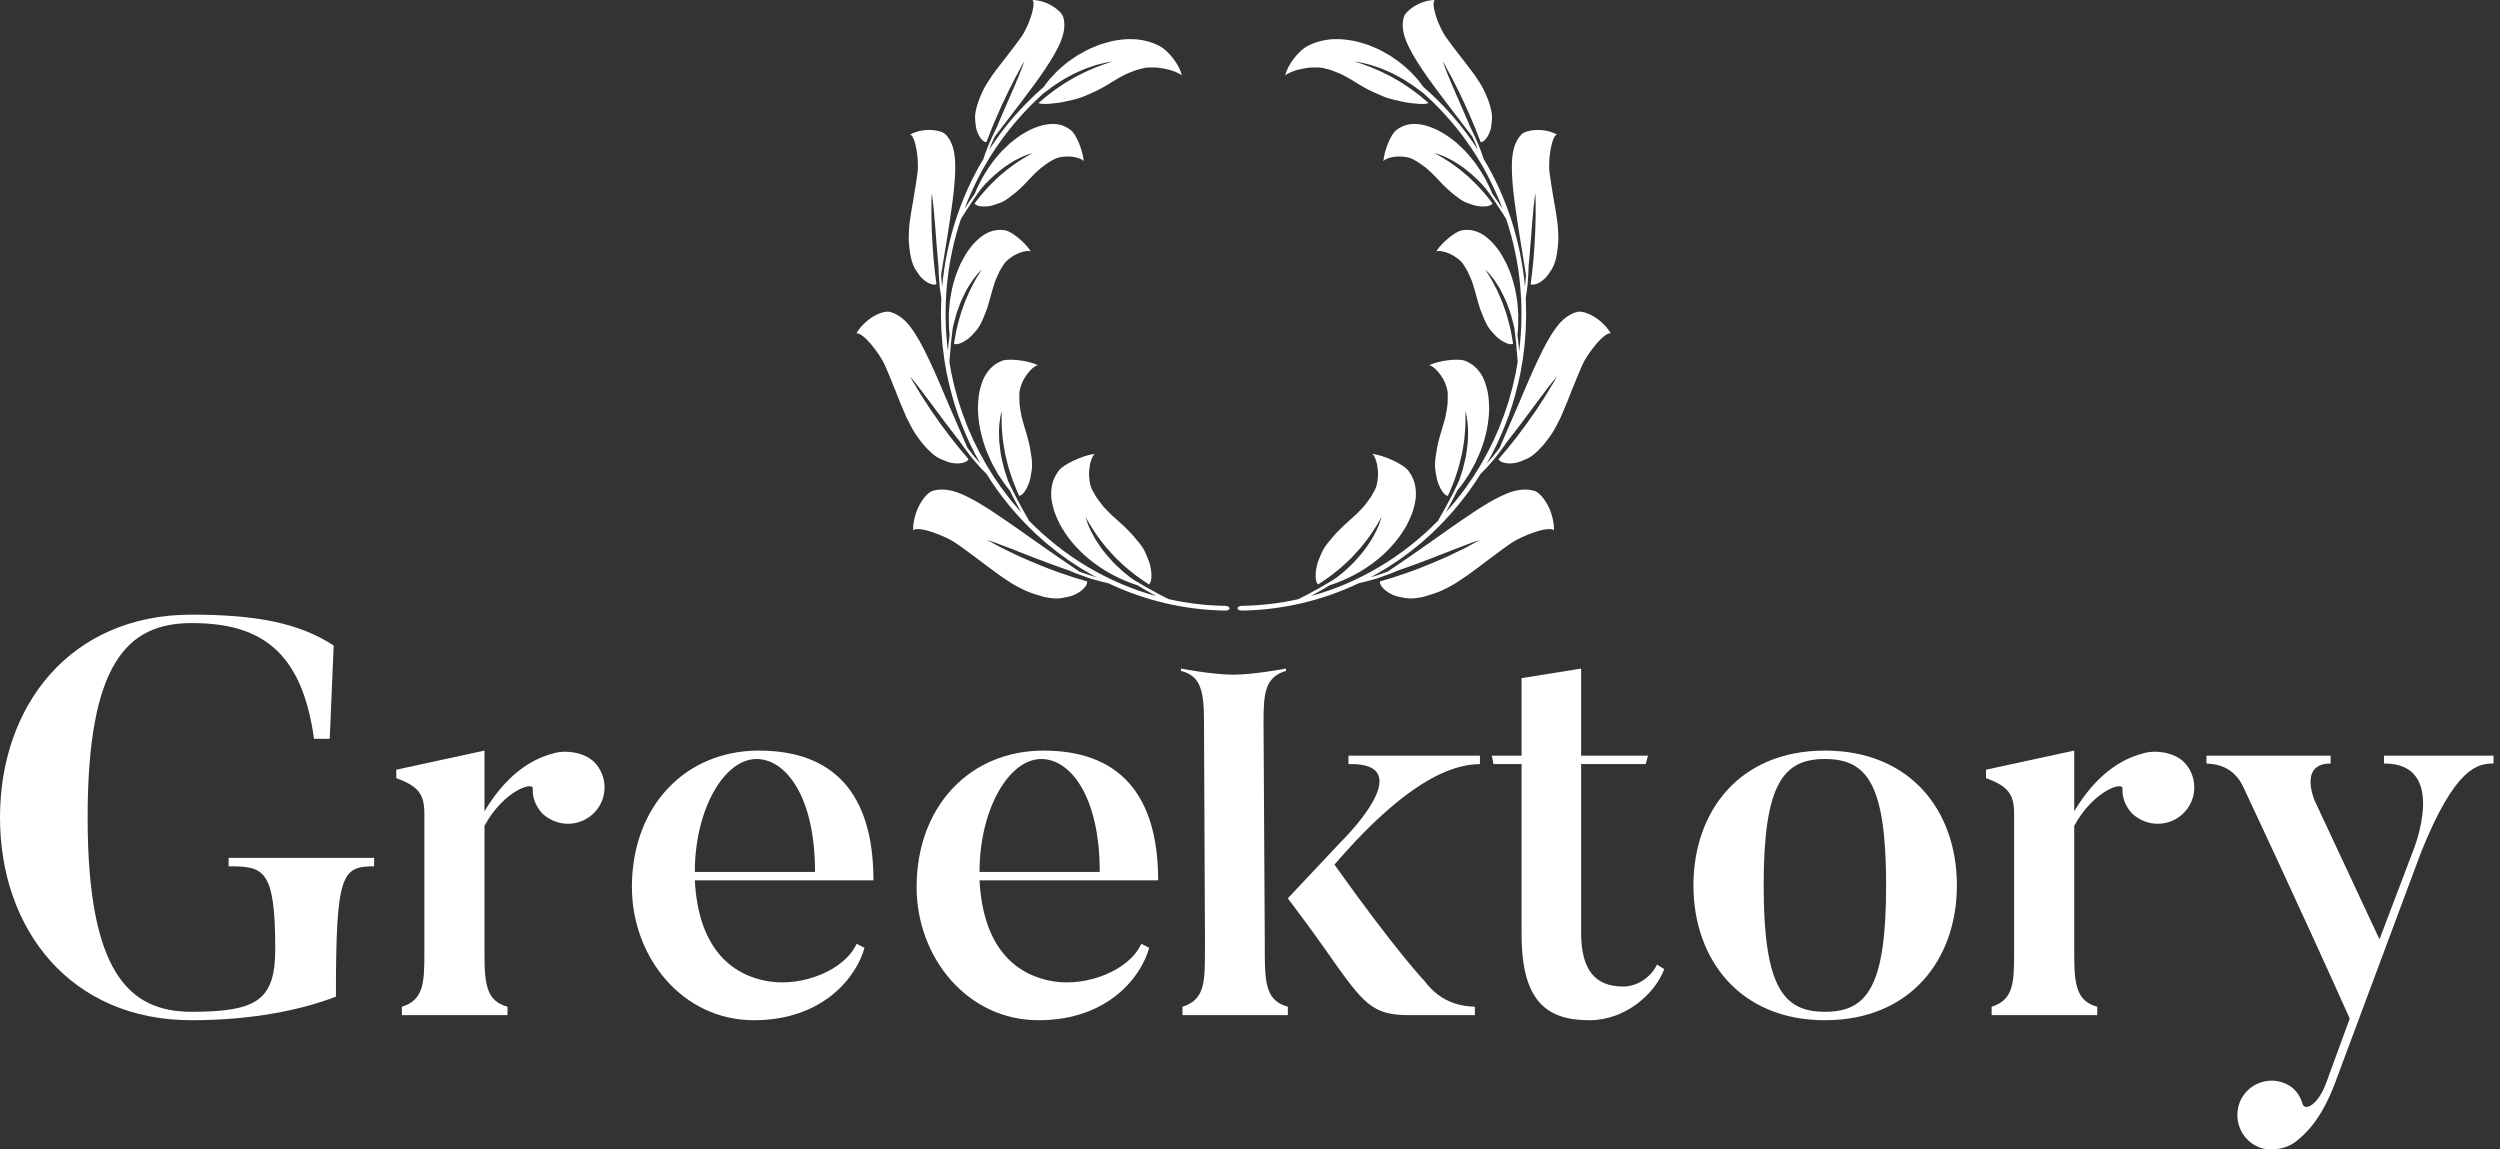
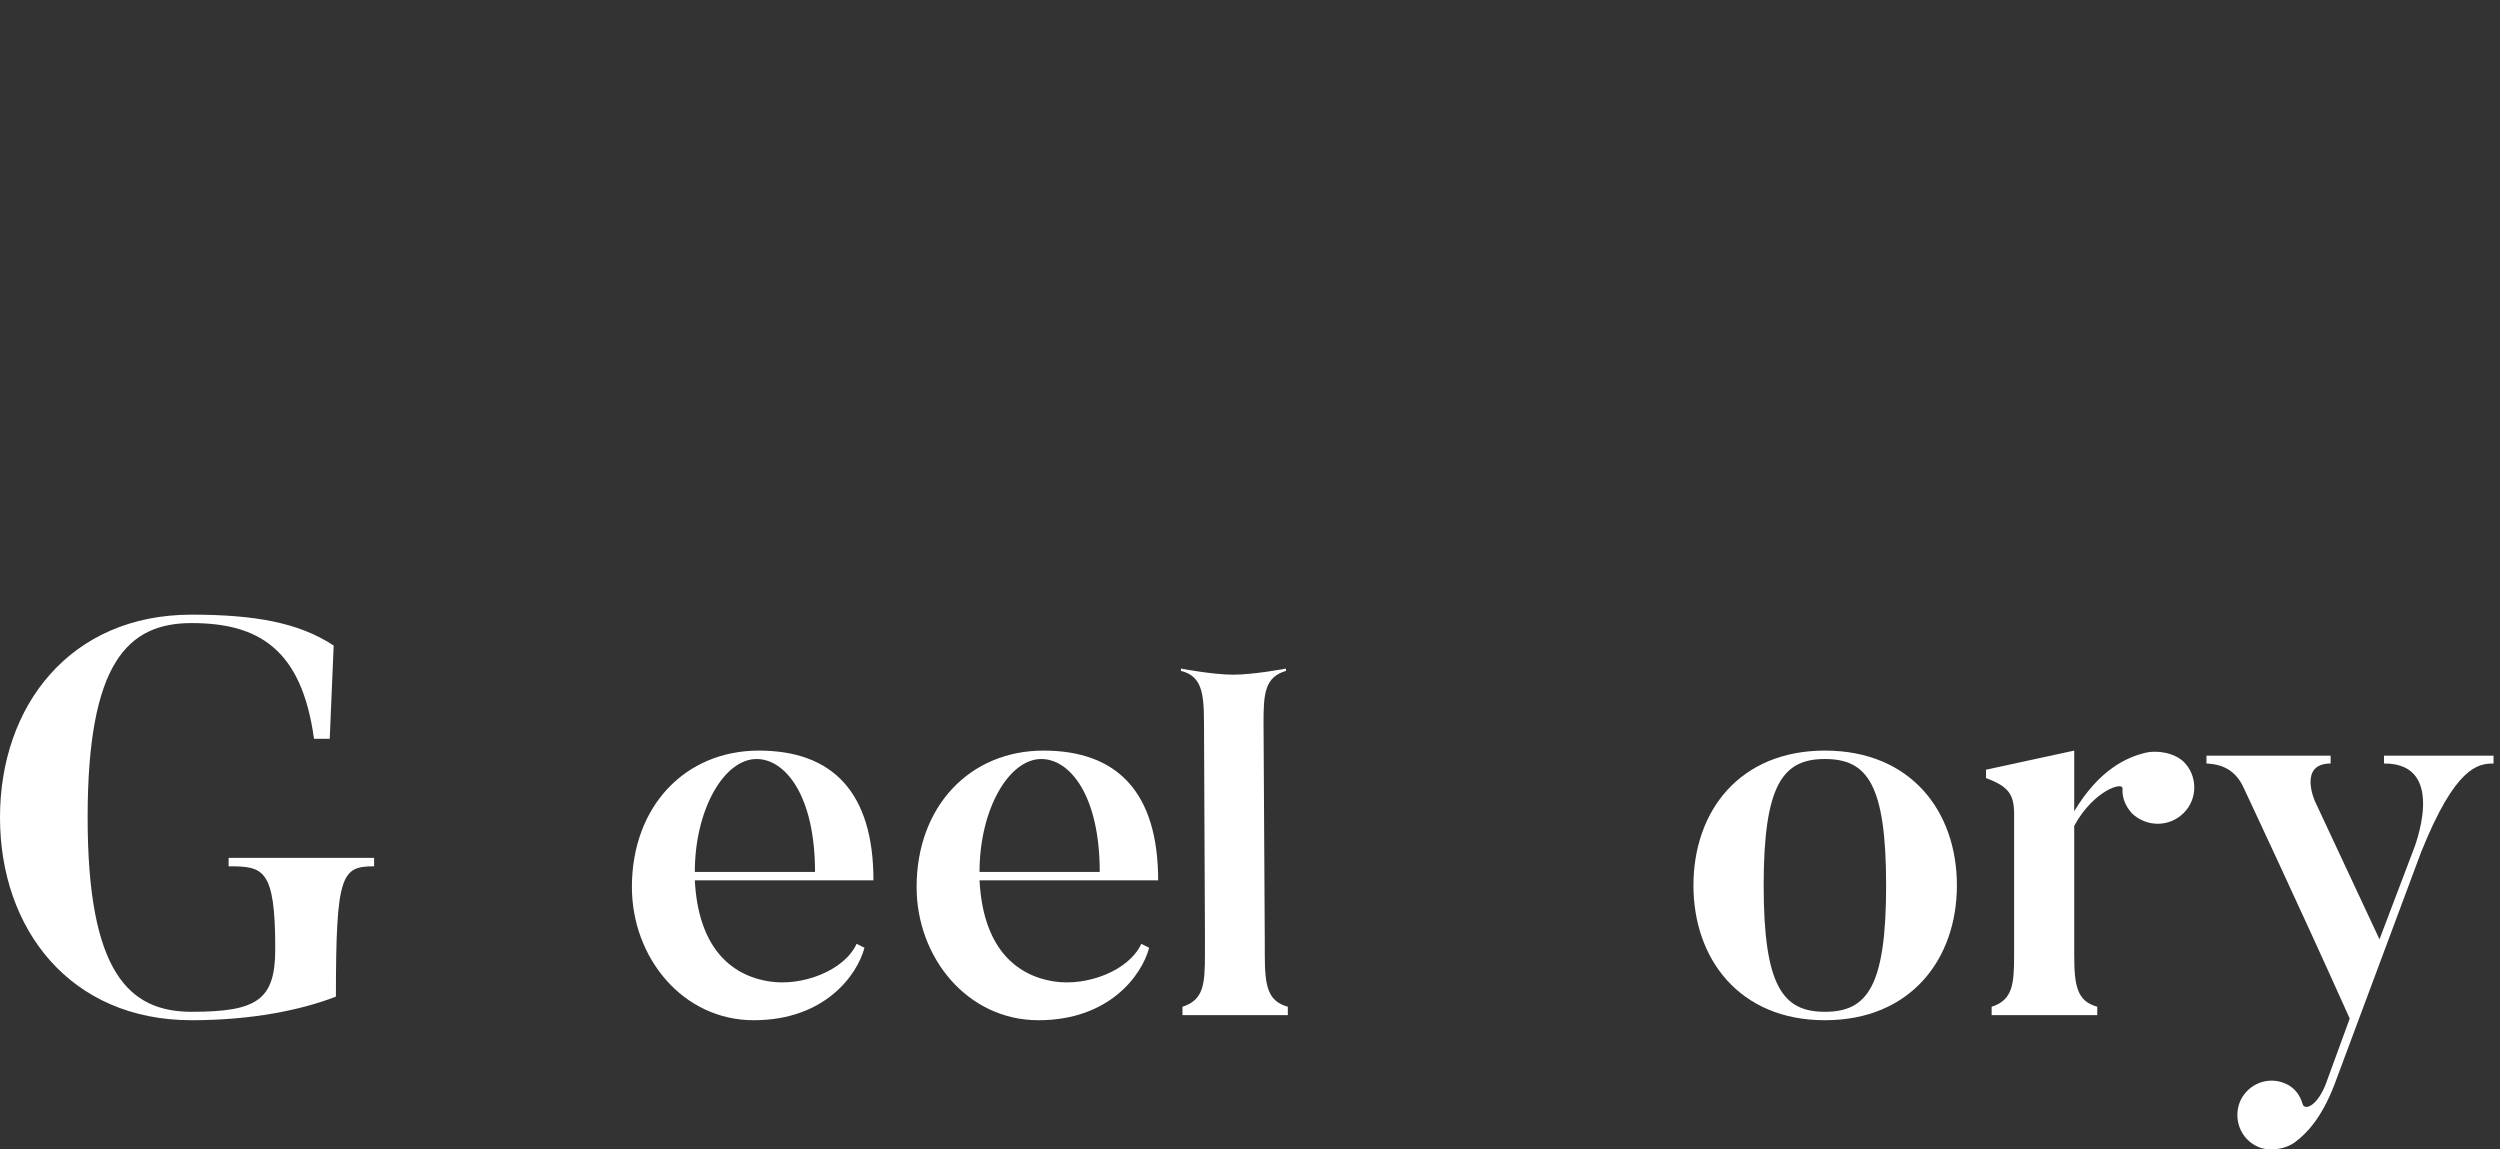
<svg xmlns="http://www.w3.org/2000/svg" width="348" height="160" viewBox="0 0 348 160" fill="none">
  <rect x="0" y="0" width="348" height="160" fill="#333333" stroke="none" />
  <path d="M31.825 119.417V120.59C36.672 120.59 38.315 120.903 38.315 132.085C38.315 139.2 35.812 140.842 26.664 140.842C17.906 140.842 12.198 135.291 12.198 113.788C12.198 92.284 17.75 86.733 26.664 86.733C35.891 86.733 41.99 90.251 43.71 102.841H45.899L46.447 89.861C41.599 86.655 35.421 85.56 26.664 85.56C9.774 85.56 0 98.227 0 113.788C0 129.348 9.774 142.015 26.664 142.015C35.03 142.015 41.911 140.608 46.759 138.731C46.759 121.685 47.541 120.59 52.076 120.59V119.417H31.825Z" fill="white" />
-   <path d="M77.291 104.795C74.789 105.421 70.958 107.063 67.439 112.927V104.483L55.163 107.141V108.314C58.368 109.487 59.072 110.66 59.072 113.318V132.867C59.072 136.933 58.916 139.2 55.944 140.139V141.311H70.645V140.139C67.83 139.357 67.439 137.245 67.439 132.867V114.96C70.097 110.034 74.32 108.705 74.163 109.8C74.085 110.973 74.554 112.224 75.493 113.24C77.604 115.195 80.732 115.117 82.686 113.162C84.641 111.207 84.641 108.001 82.686 106.046C81.279 104.717 78.855 104.404 77.291 104.795Z" fill="white" />
  <path d="M96.719 121.372C96.719 112.693 100.785 105.655 105.32 105.655C109.308 105.655 113.452 110.738 113.452 121.372H96.719ZM119.239 131.381C117.518 135.134 111.654 137.324 107.119 136.62C101.489 135.76 97.188 131.616 96.719 122.545H121.584C121.584 110.269 115.876 104.483 105.633 104.483C95.39 104.483 87.961 112.224 87.961 123.483C87.961 133.258 94.999 142.015 104.929 142.015C114.782 142.015 119.317 135.76 120.333 131.928L119.239 131.381Z" fill="white" />
  <path d="M136.35 121.372C136.35 112.693 140.416 105.655 144.951 105.655C148.939 105.655 153.083 110.738 153.083 121.372H136.35ZM158.869 131.381C157.149 135.134 151.285 137.324 146.75 136.62C141.12 135.76 136.819 131.616 136.35 122.545H161.215C161.215 110.269 155.507 104.483 145.264 104.483C135.021 104.483 127.592 112.224 127.592 123.483C127.592 133.258 134.63 142.015 144.56 142.015C154.413 142.015 158.948 135.76 159.964 131.928L158.869 131.381Z" fill="white" />
-   <path d="M205.303 140.139C203.739 140.06 200.768 139.826 198.344 136.62C198.344 136.62 194.434 132.554 185.755 120.356C197.249 106.985 203.505 106.437 206.007 106.359V105.186H187.71V106.359C198.031 106.125 186.615 117.228 186.615 117.228L179.265 125.047C179.265 125.047 182.627 129.504 184.426 132.085C189.899 139.904 190.916 141.311 196.311 141.311H205.303V140.139Z" fill="white" />
-   <path d="M230.648 134.274C230.023 135.682 228.224 137.324 225.956 137.324C222.125 137.324 220.092 135.134 220.092 129.817V106.359H229.084L229.397 105.186H220.092V93.066L211.804 94.396V105.186H207.659L207.894 106.359H211.804V130.052C211.804 139.513 215.4 142.015 221.265 142.015C226.191 142.015 230.335 138.418 231.665 134.9L230.648 134.274Z" fill="white" />
  <path d="M262.548 123.249C262.548 137.402 259.889 140.842 254.025 140.842C248.238 140.842 245.502 137.402 245.502 123.249C245.502 109.096 248.238 105.655 254.025 105.655C259.889 105.655 262.548 109.096 262.548 123.249ZM272.4 123.249C272.4 112.927 265.988 104.483 254.025 104.483C242.139 104.483 235.728 112.927 235.728 123.249C235.728 133.492 242.139 142.015 254.025 142.015C265.988 142.015 272.4 133.492 272.4 123.249Z" fill="white" />
  <path d="M298.583 104.795C296.081 105.421 292.249 107.063 288.731 112.927V104.483L276.454 107.141V108.314C279.66 109.487 280.364 110.66 280.364 113.318V132.867C280.364 136.933 280.208 139.2 277.236 140.139V141.311H291.937V140.139C289.122 139.357 288.731 137.245 288.731 132.867V114.96C291.389 110.034 295.612 108.705 295.455 109.8C295.377 110.973 295.846 112.224 296.785 113.24C298.896 115.195 302.023 115.117 303.978 113.162C305.933 111.207 305.933 108.001 303.978 106.046C302.571 104.717 300.147 104.404 298.583 104.795Z" fill="white" />
  <path d="M331.851 105.186V106.281C340.921 106.203 335.917 118.401 335.917 118.401L331.225 130.755L322.233 111.52C322.233 111.52 319.887 106.281 324.423 106.281V105.186H307.142V106.281C308.315 106.359 310.973 106.516 312.381 109.8C312.381 109.8 319.966 125.907 327.081 141.781L323.797 150.773C322.624 153.9 320.826 154.682 320.513 153.666C320.2 152.493 319.418 151.398 318.167 150.851C315.743 149.756 312.928 150.851 311.834 153.275C310.817 155.699 311.834 158.514 314.258 159.609C315.9 160.39 318.324 159.921 319.575 158.905C320.904 157.888 323.093 155.855 324.97 150.929L337.012 118.635C341.781 106.75 344.909 106.281 347.099 106.281V105.186H331.851Z" fill="white" />
  <path d="M167.596 100.583C167.596 96.283 167.205 94.093 164.39 93.389V93.066C164.39 93.066 168.774 93.909 171.614 93.916C174.522 93.924 179.012 93.066 179.012 93.066V93.389C176.041 94.249 175.884 96.595 175.884 100.583L176.057 130.994L176.059 132.867C176.059 137.245 176.45 139.357 179.265 140.139V141.311H164.6V140.139C167.571 139.2 167.727 136.933 167.727 132.867L167.728 130.038L167.596 100.583Z" fill="white" />
-   <path d="M196.013 65.489C196.697 66.386 197.14 67.444 197.092 68.935C197.089 69.022 197.084 69.11 197.08 69.2C197.072 69.287 197.06 69.374 197.051 69.463C197.027 69.64 196.995 69.821 196.959 70.006C196.887 70.376 196.789 70.76 196.666 71.159C196.536 71.552 196.371 71.943 196.183 72.353C196.09 72.557 195.991 72.764 195.885 72.973C195.78 73.184 195.655 73.38 195.53 73.587C194.547 75.256 193.048 76.929 191.13 78.368C189.364 79.694 187.274 80.773 185.092 81.466L184.902 81.577C184.698 81.699 184.494 81.821 184.292 81.942C184.088 82.064 183.886 82.19 183.679 82.298C183.266 82.527 182.855 82.754 182.447 82.98C189.138 81.163 195.316 77.463 200.215 72.446C200.22 72.41 200.237 72.364 200.27 72.304C200.482 71.933 200.696 71.562 200.907 71.19C201.013 71.004 201.123 70.824 201.222 70.634C201.323 70.445 201.424 70.254 201.522 70.063C202.072 69.06 202.606 68.014 203.077 66.977C203.115 66.873 203.151 66.769 203.187 66.666C203.341 66.214 203.492 65.774 203.622 65.334C203.738 64.886 203.846 64.447 203.942 64.017C203.99 63.801 204.043 63.593 204.076 63.376C204.11 63.161 204.141 62.947 204.172 62.737C204.23 62.316 204.283 61.907 204.317 61.505C204.324 61.303 204.331 61.105 204.338 60.905C204.345 60.707 204.35 60.51 204.355 60.315C204.35 59.934 204.353 59.566 204.317 59.19C204.278 58.83 204.237 58.476 204.189 58.132C204.132 57.799 204.072 57.478 203.983 57.159C203.987 57.259 203.99 57.358 203.995 57.456V57.748C203.995 57.943 203.995 58.136 203.997 58.327C203.985 58.723 203.987 59.123 203.971 59.516C203.937 59.92 203.903 60.321 203.872 60.718C203.848 60.924 203.831 61.132 203.805 61.336C203.774 61.539 203.742 61.743 203.713 61.944C203.646 62.354 203.577 62.772 203.497 63.194C203.404 63.606 203.303 64.025 203.195 64.449C203.142 64.661 203.089 64.877 203.029 65.09C202.961 65.299 202.894 65.51 202.827 65.722C202.688 66.145 202.553 66.581 202.392 67.008C202.262 67.34 202.125 67.674 201.986 68.012C201.847 68.35 201.71 68.695 201.541 69.023C201.157 68.966 200.801 68.527 200.525 67.999C200.251 67.475 200.03 66.846 199.96 66.4C199.867 65.797 199.763 65.397 199.756 64.874C199.749 64.609 199.756 64.307 199.797 63.939C199.816 63.755 199.845 63.553 199.881 63.33C199.917 63.107 199.965 62.864 200.004 62.583C200.054 62.243 200.119 61.924 200.196 61.618C200.232 61.465 200.275 61.316 200.316 61.168C200.352 61.016 200.39 60.867 200.429 60.72C200.588 60.129 200.794 59.574 200.948 58.965C201.032 58.665 201.119 58.359 201.203 58.044C201.272 57.722 201.332 57.386 201.39 57.038C201.416 56.864 201.443 56.686 201.467 56.505C201.496 56.324 201.498 56.13 201.51 55.937C201.527 55.547 201.532 55.14 201.522 54.714C201.491 54.321 201.378 53.884 201.212 53.454C201.126 53.239 201.034 53.028 200.922 52.82C200.804 52.611 200.676 52.41 200.544 52.221C200.013 51.465 199.391 50.919 198.942 50.831C199.691 50.479 200.708 50.248 201.664 50.137C201.902 50.109 202.137 50.09 202.361 50.079C202.582 50.068 202.793 50.064 202.99 50.071C203.384 50.084 203.721 50.136 203.956 50.231C204.192 50.327 204.422 50.439 204.646 50.571C204.864 50.703 205.078 50.856 205.28 51.034C205.686 51.391 206.056 51.852 206.378 52.456C206.534 52.74 206.655 53.044 206.765 53.372C206.876 53.7 206.972 54.053 207.056 54.428C207.094 54.615 207.142 54.811 207.164 55.006C207.19 55.202 207.212 55.403 207.229 55.609C207.265 56.022 207.289 56.457 207.291 56.908C207.26 58.696 206.883 60.754 206.068 62.839C205.871 63.314 205.662 63.792 205.441 64.271C205.206 64.741 204.944 65.204 204.682 65.669L204.482 66.016L204.261 66.351C204.115 66.574 203.963 66.796 203.812 67.016C203.658 67.235 203.509 67.458 203.346 67.671C203.18 67.88 203.012 68.088 202.841 68.294L202.752 68.477C202.632 68.722 202.512 68.965 202.394 69.206C202.269 69.443 202.142 69.678 202.017 69.913C201.892 70.15 201.767 70.386 201.645 70.621L201.457 70.977L201.26 71.321L201.508 71.053C201.587 70.962 201.664 70.868 201.743 70.775L202.685 69.658C202.844 69.472 202.983 69.273 203.134 69.081C203.428 68.692 203.73 68.31 204.019 67.915L204.85 66.71L205.059 66.409L205.254 66.097L206.027 64.853C206.155 64.644 206.27 64.427 206.39 64.215C206.626 63.786 206.876 63.364 207.101 62.929L207.755 61.614C207.81 61.504 207.868 61.395 207.918 61.284L208.065 60.947L208.363 60.274L208.658 59.601C208.755 59.375 208.836 59.143 208.925 58.915C209.098 58.455 209.283 58.001 209.446 57.537L210.023 55.787L210.122 55.432L210.316 54.721L210.513 54.01C210.583 53.774 210.626 53.531 210.684 53.292L211.003 51.851L211.256 50.396L211.234 49.957C211.227 49.811 211.208 49.663 211.196 49.516C211.169 49.223 211.14 48.929 211.114 48.633C211.092 48.374 211.073 48.113 211.052 47.851C211.025 47.588 210.991 47.325 210.963 47.062L210.871 46.277C210.838 46.016 210.816 45.758 210.766 45.5C210.742 45.403 210.718 45.305 210.694 45.209C210.59 44.786 210.482 44.375 210.369 43.975C210.343 43.874 210.314 43.775 210.285 43.676C210.251 43.578 210.218 43.48 210.184 43.382C210.114 43.189 210.047 42.998 209.98 42.807C209.908 42.62 209.838 42.434 209.768 42.25C209.732 42.159 209.699 42.069 209.663 41.978C209.622 41.889 209.583 41.8 209.543 41.712C209.382 41.36 209.218 41.02 209.052 40.694C208.968 40.533 208.889 40.376 208.795 40.22C208.704 40.066 208.613 39.911 208.521 39.759C208.334 39.468 208.147 39.185 207.962 38.909C207.772 38.648 207.56 38.397 207.361 38.154C207.154 37.925 206.95 37.707 206.746 37.501C206.933 37.806 207.118 38.106 207.308 38.403C207.399 38.559 207.498 38.713 207.584 38.869C207.671 39.026 207.757 39.182 207.844 39.338C208.014 39.666 208.185 39.992 208.353 40.315C208.43 40.487 208.507 40.657 208.584 40.826C208.661 40.997 208.738 41.17 208.812 41.339C208.887 41.514 208.964 41.691 209.038 41.867C209.115 42.045 209.175 42.225 209.242 42.407C209.374 42.772 209.504 43.143 209.632 43.522C209.701 43.711 209.749 43.902 209.805 44.095C209.857 44.29 209.91 44.484 209.963 44.68C210.016 44.877 210.069 45.076 210.122 45.275C210.17 45.475 210.23 45.678 210.266 45.881C210.391 46.518 210.518 47.174 210.624 47.844C210.307 48.003 209.826 47.86 209.36 47.609C208.884 47.356 208.418 46.997 208.147 46.696C207.781 46.288 207.51 46.038 207.25 45.642C206.979 45.247 206.693 44.703 206.328 43.754C206.078 43.175 205.898 42.63 205.753 42.087C205.669 41.817 205.592 41.547 205.523 41.276C205.487 41.14 205.453 41.003 205.417 40.866C205.383 40.728 205.35 40.59 205.304 40.452C205.22 40.174 205.136 39.892 205.045 39.603C204.997 39.459 204.949 39.313 204.901 39.164C204.843 39.017 204.78 38.868 204.718 38.718C204.591 38.416 204.451 38.106 204.293 37.789C204.122 37.473 203.927 37.151 203.711 36.82C203.613 36.671 203.502 36.521 203.358 36.381C203.214 36.24 203.058 36.103 202.889 35.975C202.553 35.718 202.188 35.491 201.806 35.321C201.039 34.981 200.302 34.849 199.917 35C200.023 34.834 200.148 34.666 200.28 34.501C200.41 34.336 200.554 34.172 200.703 34.011C201.006 33.69 201.342 33.379 201.681 33.103C202.361 32.552 203.046 32.138 203.492 32.063C204.386 31.913 205.335 32.006 206.383 32.641C206.859 32.943 207.344 33.346 207.817 33.848C208.046 34.103 208.272 34.381 208.495 34.682C208.608 34.833 208.721 34.989 208.831 35.151C208.94 35.314 209.038 35.484 209.141 35.659C209.343 36.008 209.543 36.38 209.737 36.771C209.913 37.166 210.083 37.581 210.249 38.013C210.422 38.445 210.545 38.9 210.679 39.369C210.744 39.603 210.806 39.842 210.869 40.084C210.922 40.327 210.967 40.574 211.013 40.824C211.056 41.055 211.097 41.288 211.133 41.523C211.152 41.64 211.172 41.758 211.191 41.876C211.203 41.995 211.215 42.114 211.227 42.233C211.273 42.711 211.311 43.194 211.34 43.681C211.347 44.168 211.345 44.658 211.333 45.149C211.325 45.394 211.325 45.639 211.304 45.884C211.28 46.128 211.256 46.372 211.229 46.615L211.251 46.8C211.294 47.153 211.337 47.503 211.378 47.85C211.41 48.199 211.438 48.546 211.467 48.891C212.234 42.721 211.64 36.363 209.656 30.483L209.391 30.05C209.302 29.905 209.216 29.761 209.12 29.62C208.932 29.337 208.747 29.053 208.56 28.767C208.291 28.336 207.988 27.913 207.7 27.487C207.556 27.274 207.414 27.06 207.265 26.851C207.111 26.646 206.957 26.441 206.803 26.237C206.741 26.164 206.676 26.09 206.614 26.017C206.474 25.859 206.337 25.703 206.196 25.551C206.049 25.404 205.905 25.259 205.761 25.114C205.468 24.829 205.186 24.55 204.891 24.293C204.288 23.787 203.718 23.314 203.108 22.927C202.959 22.832 202.812 22.739 202.666 22.645C202.517 22.554 202.37 22.463 202.226 22.373C201.926 22.215 201.63 22.065 201.337 21.92C201.193 21.856 201.051 21.793 200.907 21.729C200.765 21.667 200.626 21.607 200.479 21.554C200.193 21.458 199.912 21.371 199.638 21.294C199.946 21.464 200.251 21.63 200.549 21.794C200.849 21.98 201.145 22.163 201.438 22.345C201.589 22.443 201.741 22.541 201.89 22.638C202.036 22.741 202.181 22.843 202.325 22.944C202.474 23.053 202.618 23.161 202.764 23.27C202.913 23.378 203.06 23.488 203.207 23.595C203.492 23.827 203.776 24.066 204.064 24.312C204.209 24.437 204.353 24.561 204.497 24.687C204.634 24.819 204.773 24.952 204.912 25.085C205.189 25.354 205.47 25.628 205.746 25.914C206.013 26.205 206.28 26.503 206.549 26.809C206.654 26.929 206.763 27.049 206.864 27.173C206.962 27.299 207.063 27.425 207.164 27.552C207.363 27.809 207.563 28.068 207.765 28.328C207.57 28.617 207.087 28.73 206.561 28.744C206.035 28.756 205.47 28.673 205.1 28.544C204.85 28.46 204.641 28.389 204.439 28.321C204.235 28.253 204.038 28.181 203.829 28.076C203.62 27.972 203.396 27.836 203.13 27.645C202.873 27.451 202.548 27.213 202.159 26.901C201.921 26.711 201.712 26.514 201.498 26.323C201.284 26.134 201.085 25.941 200.895 25.745C200.52 25.351 200.148 24.959 199.756 24.549C199.569 24.342 199.357 24.143 199.141 23.941C198.922 23.739 198.697 23.534 198.454 23.329C198.202 23.133 197.932 22.936 197.647 22.74C197.5 22.643 197.358 22.541 197.197 22.45C197.036 22.359 196.87 22.268 196.697 22.179C196.544 22.098 196.371 22.029 196.186 21.971C196.094 21.942 196.001 21.916 195.905 21.892C195.804 21.872 195.703 21.855 195.599 21.84C195.186 21.782 194.756 21.77 194.355 21.8C194.254 21.808 194.155 21.818 194.057 21.831C193.958 21.845 193.862 21.863 193.769 21.882C193.583 21.921 193.408 21.969 193.252 22.024C192.94 22.135 192.697 22.276 192.565 22.434C192.594 22.046 192.68 21.615 192.795 21.188C192.908 20.763 193.055 20.332 193.221 19.93C193.555 19.125 193.958 18.436 194.312 18.154C194.667 17.872 195.061 17.637 195.515 17.477C195.972 17.316 196.498 17.223 197.084 17.258C197.363 17.273 197.651 17.308 197.954 17.364C198.105 17.393 198.259 17.425 198.415 17.465C198.569 17.508 198.725 17.557 198.882 17.61C199.199 17.718 199.526 17.847 199.86 17.996C200.196 18.145 200.52 18.333 200.864 18.532C201.034 18.632 201.205 18.737 201.378 18.848C201.553 18.957 201.714 19.083 201.887 19.207C202.224 19.46 202.572 19.727 202.911 20.023C203.243 20.325 203.574 20.645 203.911 20.983C204.24 21.324 204.55 21.697 204.867 22.078C206.015 23.502 207.008 25.188 207.731 26.968L207.834 27.117C208.058 27.447 208.284 27.773 208.512 28.098C208.733 28.425 208.942 28.756 209.158 29.084C208.615 27.584 207.942 26.137 207.229 24.716L206.669 23.663C206.578 23.486 206.474 23.316 206.373 23.145L206.073 22.631C205.684 21.937 205.234 21.283 204.809 20.613C204.583 20.286 204.353 19.964 204.124 19.639L203.781 19.154L203.42 18.683C203.175 18.371 202.94 18.052 202.692 17.745L201.928 16.835C200.893 15.642 199.811 14.487 198.641 13.43C198.478 13.285 198.305 13.124 198.101 12.935C198.019 12.876 197.589 12.57 197.507 12.511C196.81 11.959 196.066 11.486 195.333 11.029C194.955 10.816 194.578 10.609 194.203 10.41L193.922 10.262L193.634 10.128C193.442 10.042 193.249 9.956 193.06 9.87C192.87 9.789 192.68 9.709 192.49 9.628C192.303 9.547 192.106 9.481 191.914 9.41C191.529 9.279 191.149 9.151 190.772 9.029C190.388 8.932 190.011 8.838 189.636 8.749C189.448 8.711 189.266 8.669 189.078 8.64C188.893 8.612 188.708 8.585 188.523 8.559C188.72 8.619 188.915 8.679 189.107 8.738C189.299 8.804 189.489 8.87 189.677 8.935C190.059 9.078 190.445 9.205 190.82 9.354C191.198 9.515 191.572 9.674 191.947 9.833C192.137 9.914 192.32 10.006 192.505 10.097C192.69 10.188 192.875 10.279 193.057 10.369L193.612 10.65C193.793 10.749 193.97 10.854 194.153 10.957L194.694 11.271C194.871 11.378 195.056 11.48 195.229 11.598C195.58 11.828 195.929 12.061 196.279 12.298C196.457 12.413 196.623 12.545 196.794 12.671L197.301 13.055L197.699 13.36C197.832 13.463 197.956 13.574 198.084 13.682C198.339 13.901 198.593 14.12 198.85 14.34C198.538 14.504 197.844 14.499 197.116 14.428C196.753 14.39 196.366 14.355 196.017 14.301C195.667 14.249 195.347 14.186 195.097 14.121C194.403 13.967 193.929 13.882 193.374 13.709C193.091 13.629 192.791 13.525 192.44 13.377C192.262 13.306 192.077 13.213 191.863 13.127C191.652 13.038 191.421 12.937 191.169 12.82C190.561 12.525 190.027 12.27 189.549 11.974C189.311 11.823 189.071 11.691 188.838 11.547C188.603 11.405 188.37 11.258 188.129 11.107C187.891 10.957 187.634 10.824 187.37 10.678C187.238 10.607 187.101 10.535 186.959 10.461C186.82 10.389 186.676 10.311 186.519 10.248C186.212 10.117 185.883 9.984 185.522 9.853C185.433 9.82 185.342 9.786 185.248 9.755C185.152 9.728 185.056 9.7 184.958 9.672C184.758 9.616 184.552 9.562 184.338 9.509C184.143 9.463 183.924 9.419 183.684 9.401C183.444 9.386 183.187 9.381 182.922 9.386C182.656 9.393 182.382 9.403 182.108 9.435C181.829 9.471 181.553 9.517 181.286 9.569C181.017 9.623 180.758 9.679 180.512 9.749C180.267 9.826 180.037 9.907 179.828 9.99C179.412 10.157 179.09 10.335 178.907 10.506C179.049 9.787 179.52 8.905 180.118 8.13C180.419 7.743 180.748 7.382 181.075 7.08C181.401 6.777 181.719 6.555 182 6.411C182.555 6.13 183.172 5.867 183.845 5.713C184.184 5.63 184.54 5.562 184.914 5.51C185.292 5.46 185.678 5.451 186.092 5.448C186.868 5.436 187.668 5.548 188.506 5.705C188.922 5.789 189.335 5.91 189.758 6.034C189.97 6.098 190.184 6.162 190.395 6.237C190.604 6.317 190.813 6.4 191.022 6.486C191.234 6.573 191.443 6.662 191.654 6.756C191.76 6.803 191.866 6.849 191.969 6.899C192.072 6.952 192.175 7.006 192.276 7.059C192.687 7.277 193.098 7.505 193.504 7.749C193.898 8.008 194.29 8.278 194.674 8.559C194.869 8.696 195.054 8.849 195.237 9.002C195.419 9.156 195.599 9.312 195.78 9.47C196.241 9.863 196.652 10.308 197.053 10.745C197.459 11.175 197.81 11.653 198.146 12.114C199.598 13.376 200.965 14.74 202.236 16.193C203.504 17.65 204.663 19.207 205.717 20.831C205.612 20.558 205.511 20.279 205.395 20.006C205.273 19.735 205.15 19.463 205.028 19.188L204.949 19.016C203.738 17.445 202.519 15.865 201.359 14.329C200.102 12.664 198.925 11.105 197.949 9.64C197.702 9.278 197.471 8.918 197.255 8.562C197.036 8.213 196.825 7.877 196.637 7.54C196.448 7.207 196.279 6.869 196.121 6.555C195.962 6.241 195.825 5.932 195.708 5.631C195.583 5.308 195.486 5.001 195.417 4.706C195.35 4.41 195.299 4.14 195.277 3.874C195.232 3.345 195.282 2.86 195.405 2.409C195.525 1.958 196.07 1.369 196.854 0.881C197.243 0.641 197.702 0.414 198.18 0.264C198.658 0.111 199.172 0.014 199.689 0C199.559 0.161 199.528 0.467 199.571 0.856C199.59 1.051 199.634 1.264 199.684 1.497C199.737 1.731 199.804 1.978 199.884 2.233C200.042 2.741 200.251 3.275 200.494 3.778C200.729 4.293 200.994 4.782 201.289 5.183C201.614 5.629 201.921 6.049 202.214 6.448C202.363 6.646 202.507 6.837 202.651 7.022C202.724 7.114 202.796 7.205 202.865 7.295C202.935 7.387 203.002 7.478 203.072 7.568C203.61 8.288 204.134 8.91 204.598 9.543C204.831 9.855 205.059 10.16 205.285 10.462C205.501 10.771 205.705 11.085 205.905 11.4C206.102 11.718 206.299 12.032 206.472 12.372C206.642 12.713 206.806 13.064 206.955 13.432C207.077 13.734 207.188 13.997 207.267 14.247C207.349 14.494 207.414 14.715 207.469 14.915C207.577 15.315 207.637 15.63 207.668 15.906C207.7 16.18 207.69 16.426 207.673 16.672C207.656 16.918 207.625 17.17 207.596 17.469C207.553 17.912 207.366 18.495 207.092 18.963C206.813 19.436 206.457 19.791 206.111 19.793C205.989 19.46 205.854 19.139 205.729 18.811C205.6 18.485 205.477 18.154 205.345 17.832C204.997 17.019 204.67 16.191 204.302 15.402C204.211 15.201 204.122 15.002 204.035 14.802L203.903 14.502L203.762 14.21C203.574 13.817 203.389 13.426 203.204 13.038C203.161 12.942 203.115 12.844 203.072 12.747L202.925 12.461C202.827 12.27 202.731 12.08 202.63 11.886C202.536 11.697 202.442 11.506 202.349 11.315L202.202 11.026L202.048 10.744C201.854 10.374 201.654 10 201.443 9.619C201.255 9.241 201.034 8.88 200.811 8.503C200.926 8.83 201.051 9.155 201.176 9.491C201.311 9.835 201.445 10.184 201.585 10.536C201.662 10.713 201.736 10.89 201.813 11.069L201.928 11.336C201.964 11.428 202.003 11.519 202.039 11.611C202.118 11.795 202.197 11.982 202.277 12.169C202.356 12.354 202.435 12.539 202.517 12.726C202.688 13.096 202.846 13.486 203.014 13.875C203.185 14.261 203.358 14.652 203.536 15.051C203.87 15.858 204.242 16.66 204.586 17.505C204.627 17.599 204.667 17.695 204.708 17.791C204.958 18.27 205.182 18.773 205.41 19.265C205.523 19.513 205.638 19.756 205.741 20.005C205.842 20.255 205.941 20.505 206.037 20.752C206.123 20.982 206.21 21.211 206.296 21.439C206.383 21.665 206.45 21.901 206.527 22.131C209.761 27.497 211.707 33.655 212.275 39.933C212.323 39.452 212.366 38.965 212.402 38.466L212.416 38.273C212.087 36.272 211.756 34.26 211.45 32.318C211.359 31.794 211.294 31.271 211.215 30.762C211.128 30.256 211.056 29.755 210.994 29.261C210.924 28.771 210.85 28.294 210.797 27.822C210.742 27.35 210.689 26.892 210.636 26.447C210.585 26.003 210.561 25.561 210.525 25.143C210.489 24.725 210.468 24.318 210.458 23.924C210.453 23.727 210.453 23.533 210.453 23.343C210.453 23.156 210.451 22.973 210.456 22.793C210.465 22.433 210.487 22.088 210.525 21.761C210.614 21.056 210.751 20.479 210.963 19.983C211.172 19.488 211.446 19.081 211.765 18.737C212.085 18.395 212.846 18.14 213.771 18.095C214.235 18.073 214.737 18.104 215.247 18.201C215.751 18.299 216.249 18.472 216.715 18.717C216.525 18.796 216.352 19.054 216.208 19.423C216.133 19.608 216.069 19.82 216.008 20.052C215.98 20.168 215.951 20.288 215.924 20.414C215.898 20.54 215.869 20.671 215.845 20.804C215.747 21.338 215.679 21.92 215.658 22.491C215.65 22.634 215.65 22.776 215.648 22.917C215.646 23.059 215.646 23.201 215.648 23.34C215.653 23.617 215.672 23.886 215.708 24.139C215.747 24.42 215.787 24.691 215.831 24.954C215.871 25.218 215.9 25.479 215.941 25.729C216.016 26.231 216.095 26.704 216.179 27.155C216.249 27.611 216.321 28.045 216.395 28.463C216.47 28.881 216.549 29.282 216.602 29.681C216.717 30.476 216.847 31.225 216.885 31.992C216.909 32.374 216.924 32.756 216.926 33.143C216.929 33.336 216.917 33.532 216.905 33.73C216.89 33.928 216.873 34.127 216.852 34.329C216.72 35.644 216.511 36.364 216.302 36.886C216.196 37.147 216.081 37.358 215.951 37.567C215.823 37.776 215.67 37.985 215.499 38.236C215.247 38.608 214.797 39.03 214.331 39.307C213.865 39.586 213.382 39.721 213.067 39.547C213.113 39.191 213.159 38.837 213.204 38.484C213.226 38.307 213.252 38.13 213.272 37.953C213.288 37.777 213.305 37.6 213.322 37.425C213.368 36.973 213.416 36.524 213.462 36.079C213.495 35.63 213.526 35.185 213.56 34.744C213.577 34.52 213.594 34.298 213.61 34.077C213.623 33.855 213.632 33.635 213.642 33.415C213.666 32.971 213.687 32.53 213.711 32.093C213.716 31.878 213.723 31.659 213.728 31.442C213.733 31.223 213.738 31.003 213.743 30.781C213.75 30.565 213.759 30.348 213.767 30.13C213.764 29.912 213.762 29.694 213.762 29.475C213.764 29.047 213.767 28.613 213.762 28.168C213.759 27.742 213.743 27.309 213.721 26.86C213.671 27.209 213.622 27.564 213.577 27.922C213.562 28.108 213.541 28.297 213.517 28.487C213.495 28.675 213.471 28.865 213.449 29.056C213.416 29.447 213.385 29.84 213.351 30.238C213.332 30.442 213.315 30.649 213.296 30.855C213.277 31.061 213.26 31.265 213.24 31.471C213.192 32.302 213.096 33.17 213.043 34.048C213.034 34.267 213.007 34.49 212.988 34.713C212.969 34.936 212.95 35.16 212.931 35.386C212.911 35.611 212.894 35.837 212.878 36.065C212.863 36.291 212.832 36.522 212.81 36.752C212.801 36.856 212.791 36.962 212.782 37.068C212.772 37.343 212.762 37.62 212.753 37.898C212.75 38.035 212.743 38.174 212.731 38.313L212.702 38.727C212.681 39.002 212.659 39.277 212.64 39.55C212.628 39.686 212.616 39.821 212.604 39.956C212.587 40.091 212.57 40.226 212.551 40.36C212.498 40.752 212.44 41.138 212.38 41.519C212.387 41.644 212.4 41.769 212.402 41.894L212.412 42.269L212.426 43.019C212.431 43.269 212.44 43.519 212.44 43.769L212.402 45.269L212.395 45.645L212.387 45.832L212.375 46.019L212.265 47.515L212.236 47.889C212.224 48.014 212.207 48.138 212.193 48.262L212.099 49.006C212.037 49.502 211.986 50 211.89 50.491L211.635 51.969C211.53 52.457 211.417 52.944 211.309 53.432C210.843 55.373 210.275 57.294 209.528 59.143C208.793 60.995 207.954 62.808 206.955 64.526C207.241 64.204 207.529 63.876 207.817 63.542C208.089 63.198 208.36 62.846 208.632 62.486L208.759 62.316C209.668 60.252 210.559 58.168 211.426 56.159C212.356 53.976 213.207 51.923 214.077 50.116C214.918 48.306 215.761 46.741 216.636 45.579C217.097 44.957 217.57 44.486 218.051 44.136C218.293 43.962 218.536 43.817 218.784 43.699C219.024 43.581 219.269 43.49 219.514 43.421C219.762 43.353 220.1 43.372 220.494 43.472C220.691 43.523 220.9 43.593 221.117 43.684C221.333 43.774 221.554 43.884 221.777 44.013C222.669 44.528 223.594 45.356 224.216 46.402C223.767 46.322 222.972 46.978 222.193 47.888C221.434 48.803 220.6 49.958 220.168 51.016C220.052 51.311 219.915 51.594 219.8 51.872C219.68 52.15 219.567 52.42 219.459 52.684C219.351 52.948 219.25 53.206 219.151 53.459C219.055 53.711 218.942 53.954 218.846 54.195C218.649 54.675 218.469 55.136 218.296 55.582C218.253 55.694 218.214 55.805 218.169 55.914C218.123 56.023 218.077 56.13 218.032 56.237C217.943 56.451 217.854 56.662 217.765 56.87C217.589 57.287 217.419 57.692 217.246 58.089C217.056 58.481 216.861 58.866 216.66 59.244C216.455 59.621 216.256 59.998 216.016 60.361C215.773 60.723 215.513 61.081 215.235 61.435C215.004 61.724 214.802 61.978 214.603 62.196C214.403 62.413 214.221 62.6 214.055 62.763C213.719 63.088 213.442 63.318 213.188 63.495C213.06 63.584 212.938 63.66 212.818 63.728C212.695 63.795 212.57 63.853 212.445 63.908C212.193 64.019 211.931 64.119 211.623 64.245C211.167 64.433 210.499 64.542 209.903 64.502C209.607 64.484 209.324 64.427 209.093 64.33C208.863 64.233 208.687 64.099 208.598 63.918C208.853 63.615 209.105 63.313 209.358 63.013C209.487 62.863 209.615 62.712 209.742 62.562L209.934 62.337L210.114 62.107C210.427 61.713 210.737 61.323 211.044 60.935L211.277 60.643L211.496 60.345C211.645 60.145 211.792 59.947 211.938 59.749C212.085 59.55 212.234 59.352 212.38 59.155L212.604 58.858L212.81 58.556C213.094 58.152 213.373 57.75 213.651 57.351C213.721 57.254 213.791 57.155 213.863 57.056C213.93 56.956 213.995 56.853 214.06 56.752C214.192 56.547 214.324 56.342 214.456 56.134C214.588 55.934 214.723 55.733 214.855 55.531C214.985 55.326 215.129 55.122 215.249 54.91C215.497 54.506 215.747 54.093 215.999 53.667C216.124 53.462 216.249 53.256 216.376 53.048C216.496 52.836 216.609 52.619 216.727 52.399C216.479 52.7 216.241 53.01 215.975 53.321C215.718 53.649 215.458 53.983 215.196 54.319C215.069 54.495 214.939 54.672 214.809 54.849C214.685 55.027 214.538 55.199 214.403 55.375C214.269 55.557 214.132 55.741 213.995 55.926C213.86 56.108 213.723 56.29 213.586 56.475C213.325 56.853 213.024 57.225 212.741 57.609C212.45 57.991 212.176 58.384 211.878 58.775C211.265 59.548 210.691 60.359 210.042 61.153C209.97 61.245 209.898 61.337 209.826 61.429C209.651 61.68 209.487 61.938 209.302 62.184L208.752 62.921C208.567 63.163 208.384 63.405 208.202 63.646C208.012 63.882 207.813 64.109 207.62 64.334C207.37 64.622 207.121 64.904 206.871 65.181C206.614 65.454 206.347 65.715 206.087 65.978C204.216 69.013 201.921 71.758 199.357 74.196C199.035 74.498 198.699 74.786 198.372 75.082L197.877 75.523C197.709 75.667 197.534 75.802 197.363 75.942L196.335 76.774L195.268 77.556L194.734 77.946L193.079 79.036L191.945 79.707C191.755 79.818 191.565 79.933 191.375 80.041L190.791 80.348C191.512 80.167 192.209 79.907 192.935 79.653L193.149 79.576C195.15 78.239 197.137 76.856 199.047 75.51C201.116 74.051 203.058 72.669 204.845 71.485C205.29 71.188 205.715 70.896 206.148 70.632C206.58 70.37 206.996 70.119 207.395 69.877C207.798 69.641 208.195 69.426 208.584 69.236C208.779 69.142 208.968 69.05 209.153 68.961C209.338 68.874 209.521 68.793 209.701 68.718C210.47 68.398 211.179 68.23 211.811 68.169C212.443 68.107 213.019 68.166 213.558 68.316C214.093 68.465 214.79 69.157 215.355 70.162C215.643 70.668 215.881 71.241 216.049 71.861C216.22 72.48 216.318 73.145 216.318 73.817C216.126 73.65 215.766 73.616 215.292 73.67C214.817 73.722 214.233 73.866 213.618 74.072C213.003 74.278 212.361 74.552 211.724 74.843C211.092 75.138 210.501 75.481 210.002 75.848C209.432 76.245 208.908 76.628 208.418 77C208.178 77.19 207.93 77.363 207.692 77.536C207.455 77.709 207.226 77.88 207.003 78.048C206.782 78.218 206.563 78.384 206.352 78.547C206.14 78.712 205.922 78.861 205.715 79.016C205.302 79.323 204.9 79.62 204.509 79.911C204.115 80.198 203.716 80.458 203.327 80.719C203.132 80.847 202.937 80.974 202.743 81.102L202.45 81.287C202.351 81.347 202.248 81.402 202.147 81.459C201.743 81.684 201.332 81.898 200.912 82.099C200.7 82.198 200.489 82.299 200.268 82.388C200.045 82.473 199.819 82.555 199.586 82.633C199.208 82.76 198.872 82.866 198.569 82.954C198.418 82.999 198.274 83.038 198.139 83.074C198.002 83.108 197.87 83.133 197.747 83.158C197.25 83.254 196.863 83.296 196.527 83.305C196.19 83.314 195.905 83.289 195.614 83.247C195.321 83.199 195.02 83.131 194.665 83.061C194.139 82.956 193.463 82.652 192.942 82.256C192.421 81.861 192.046 81.377 192.084 80.934C192.493 80.812 192.896 80.692 193.298 80.572C193.502 80.512 193.704 80.452 193.908 80.393C194.105 80.326 194.304 80.258 194.501 80.192C196.548 79.543 198.509 78.755 200.434 77.927C200.669 77.823 200.907 77.718 201.145 77.613C201.385 77.505 201.626 77.397 201.868 77.288C202.33 77.073 202.796 76.842 203.269 76.606C203.502 76.495 203.735 76.383 203.971 76.27C204.199 76.147 204.43 76.022 204.66 75.897C205.112 75.662 205.578 75.417 206.047 75.149C205.648 75.283 205.237 75.416 204.826 75.558C204.406 75.716 203.99 75.884 203.562 76.039C203.122 76.207 202.68 76.375 202.233 76.545C202.01 76.638 201.784 76.731 201.558 76.825C201.328 76.91 201.099 76.995 200.866 77.081C200.4 77.259 199.932 77.446 199.461 77.638C198.975 77.814 198.49 77.997 198.002 78.186C197.519 78.383 197.012 78.553 196.508 78.736C196.003 78.916 195.506 79.117 194.982 79.281C194.864 79.322 194.744 79.362 194.626 79.403C194.324 79.527 194.021 79.653 193.718 79.778C193.415 79.903 193.101 80.006 192.795 80.12C192.49 80.229 192.183 80.338 191.88 80.447C191.803 80.473 191.729 80.5 191.652 80.525L191.419 80.593C191.265 80.637 191.111 80.68 190.957 80.724C190.352 80.89 189.763 81.064 189.158 81.177C184.071 83.606 178.485 84.911 172.879 84.992C172.535 85.001 172.257 84.86 172.259 84.678C172.259 84.496 172.531 84.342 172.869 84.333C175.51 84.293 178.146 83.984 180.726 83.405C181.084 83.223 181.445 83.042 181.805 82.86L182.074 82.724L182.339 82.575C182.516 82.477 182.692 82.378 182.872 82.28C183.139 82.134 183.41 81.987 183.682 81.84C183.953 81.693 184.218 81.525 184.484 81.37L185.282 80.899L185.479 80.781L185.671 80.652C185.801 80.567 185.928 80.481 186.056 80.396C186.147 80.324 186.241 80.252 186.332 80.181C186.531 80.022 186.726 79.865 186.923 79.71C187.115 79.553 187.298 79.377 187.48 79.212C187.841 78.875 188.192 78.549 188.521 78.208C189.165 77.502 189.761 76.831 190.253 76.103C190.376 75.925 190.494 75.751 190.614 75.574C190.729 75.398 190.849 75.229 190.955 75.044C191.157 74.683 191.349 74.328 191.534 73.977C191.616 73.804 191.697 73.632 191.777 73.46C191.851 73.282 191.923 73.105 191.995 72.929C192.12 72.582 192.231 72.242 192.332 71.909C192.12 72.273 191.916 72.637 191.714 73.001C191.606 73.19 191.488 73.361 191.373 73.538C191.26 73.716 191.145 73.892 191.029 74.069C190.787 74.426 190.544 74.791 190.285 75.127C190.148 75.301 190.011 75.473 189.876 75.646C189.739 75.82 189.6 75.996 189.465 76.168C189.177 76.507 188.874 76.834 188.564 77.172C188.408 77.339 188.252 77.512 188.091 77.676C187.925 77.835 187.757 77.994 187.589 78.154C187.418 78.314 187.247 78.474 187.074 78.635C186.899 78.796 186.726 78.961 186.541 79.108C186.173 79.409 185.796 79.712 185.412 80.017C185.26 80.14 185.104 80.248 184.946 80.358C184.787 80.468 184.628 80.579 184.47 80.69C184.309 80.801 184.145 80.912 183.984 81.023C183.821 81.132 183.658 81.251 183.487 81.348C183.17 81.062 183.098 80.447 183.146 79.799C183.194 79.144 183.353 78.441 183.54 77.996C183.667 77.694 183.763 77.438 183.867 77.197C183.917 77.076 183.968 76.96 184.025 76.844C184.083 76.726 184.141 76.602 184.213 76.478C184.352 76.228 184.527 75.963 184.77 75.655C184.893 75.501 185.032 75.337 185.188 75.157C185.342 74.966 185.515 74.761 185.707 74.536C185.945 74.26 186.185 74.019 186.421 73.781C186.652 73.534 186.887 73.307 187.122 73.091C187.243 72.983 187.363 72.878 187.483 72.775C187.603 72.673 187.718 72.556 187.836 72.449C188.074 72.231 188.314 72.017 188.559 71.799C188.619 71.744 188.682 71.689 188.742 71.634C188.802 71.575 188.862 71.515 188.922 71.455C189.04 71.335 189.16 71.213 189.283 71.088C189.4 70.963 189.523 70.836 189.648 70.706C189.708 70.64 189.768 70.574 189.83 70.507C189.888 70.436 189.948 70.363 190.006 70.29C190.241 69.995 190.477 69.683 190.71 69.348C190.77 69.266 190.825 69.178 190.88 69.085C190.933 68.993 190.989 68.9 191.044 68.806C191.152 68.617 191.26 68.421 191.368 68.219C191.414 68.128 191.459 68.031 191.5 67.93C191.522 67.879 191.541 67.828 191.56 67.775C191.577 67.719 191.594 67.663 191.611 67.606C191.673 67.378 191.721 67.137 191.757 66.889C191.825 66.391 191.849 65.883 191.793 65.374C191.697 64.371 191.402 63.513 191.032 63.174C191.26 63.21 191.486 63.247 191.724 63.306C191.962 63.362 192.207 63.433 192.454 63.513C192.949 63.675 193.454 63.878 193.927 64.1C194.871 64.54 195.674 65.043 196.013 65.489Z" fill="white" />
-   <path d="M147.405 65.489C146.72 66.386 146.278 67.444 146.326 68.935C146.329 69.022 146.333 69.11 146.338 69.2C146.345 69.287 146.358 69.374 146.367 69.463C146.391 69.64 146.42 69.821 146.458 70.006C146.531 70.376 146.629 70.76 146.752 71.159C146.881 71.552 147.047 71.943 147.235 72.353C147.328 72.557 147.427 72.764 147.532 72.973C147.638 73.184 147.763 73.38 147.888 73.587C148.871 75.256 150.37 76.929 152.288 78.368C154.054 79.694 156.144 80.773 158.326 81.466L158.515 81.577C158.72 81.699 158.924 81.821 159.126 81.942C159.33 82.064 159.532 82.19 159.738 82.298C160.152 82.527 160.563 82.754 160.971 82.98C154.279 81.163 148.102 77.463 143.203 72.446C143.198 72.41 143.181 72.364 143.147 72.304C142.936 71.933 142.722 71.562 142.511 71.19C142.405 71.004 142.294 70.824 142.194 70.634C142.095 70.445 141.994 70.254 141.896 70.063C141.345 69.06 140.812 68.014 140.341 66.977C140.303 66.873 140.266 66.769 140.23 66.666C140.077 66.214 139.925 65.774 139.796 65.334C139.68 64.886 139.572 64.447 139.476 64.017C139.428 63.801 139.375 63.593 139.341 63.376C139.308 63.161 139.277 62.947 139.245 62.737C139.188 62.316 139.135 61.907 139.101 61.505C139.094 61.303 139.087 61.105 139.08 60.905C139.072 60.707 139.068 60.51 139.063 60.315C139.068 59.934 139.065 59.566 139.099 59.19C139.14 58.83 139.18 58.476 139.229 58.132C139.286 57.799 139.346 57.478 139.435 57.159C139.43 57.259 139.428 57.358 139.423 57.456V57.748C139.423 57.943 139.423 58.136 139.421 58.327C139.433 58.723 139.43 59.123 139.447 59.516C139.481 59.92 139.514 60.321 139.546 60.718C139.57 60.924 139.587 61.132 139.613 61.336C139.644 61.539 139.675 61.743 139.704 61.944C139.772 62.354 139.841 62.772 139.921 63.194C140.014 63.606 140.115 64.025 140.223 64.449C140.276 64.661 140.329 64.877 140.389 65.09C140.456 65.299 140.524 65.51 140.591 65.722C140.73 66.145 140.865 66.581 141.026 67.008C141.156 67.34 141.292 67.674 141.432 68.012C141.571 68.35 141.708 68.695 141.876 69.023C142.261 68.966 142.616 68.527 142.893 67.999C143.167 67.475 143.385 66.846 143.457 66.4C143.551 65.797 143.654 65.397 143.659 64.874C143.669 64.609 143.662 64.307 143.621 63.939C143.602 63.755 143.573 63.553 143.537 63.33C143.501 63.107 143.453 62.864 143.414 62.583C143.364 62.243 143.299 61.924 143.222 61.618C143.186 61.465 143.143 61.316 143.102 61.168C143.066 61.016 143.027 60.867 142.989 60.72C142.83 60.129 142.624 59.574 142.47 58.965C142.386 58.665 142.299 58.359 142.215 58.044C142.145 57.722 142.085 57.386 142.028 57.038C142.001 56.864 141.975 56.686 141.951 56.505C141.922 56.324 141.92 56.13 141.908 55.937C141.891 55.547 141.886 55.14 141.896 54.714C141.927 54.321 142.04 53.884 142.206 53.454C142.292 53.239 142.383 53.028 142.496 52.82C142.614 52.611 142.741 52.41 142.873 52.221C143.405 51.465 144.027 50.919 144.476 50.831C143.726 50.479 142.71 50.248 141.754 50.137C141.516 50.109 141.28 50.09 141.057 50.079C140.836 50.068 140.625 50.064 140.427 50.071C140.033 50.084 139.697 50.136 139.462 50.231C139.226 50.327 138.993 50.439 138.772 50.571C138.553 50.703 138.339 50.856 138.138 51.034C137.732 51.391 137.362 51.852 137.04 52.456C136.883 52.74 136.763 53.044 136.653 53.372C136.542 53.7 136.446 54.053 136.362 54.428C136.324 54.615 136.276 54.811 136.254 55.006C136.227 55.202 136.206 55.403 136.189 55.609C136.153 56.022 136.129 56.457 136.127 56.908C136.158 58.696 136.535 60.754 137.35 62.839C137.547 63.314 137.756 63.792 137.977 64.271C138.212 64.741 138.474 65.204 138.736 65.669L138.935 66.016L139.156 66.351C139.303 66.574 139.454 66.796 139.606 67.016C139.76 67.235 139.909 67.458 140.072 67.671C140.238 67.88 140.406 68.088 140.576 68.294L140.665 68.477C140.786 68.722 140.906 68.965 141.023 69.206C141.148 69.443 141.276 69.678 141.401 69.913C141.526 70.15 141.65 70.386 141.773 70.621L141.96 70.977L142.157 71.321L141.91 71.053C141.831 70.962 141.754 70.868 141.675 70.775L140.733 69.658C140.574 69.472 140.435 69.273 140.283 69.081C139.99 68.692 139.687 68.31 139.399 67.915L138.568 66.71L138.359 66.409L138.164 66.097L137.39 64.853C137.263 64.644 137.148 64.427 137.028 64.215C136.792 63.786 136.542 63.364 136.316 62.929L135.663 61.614C135.608 61.504 135.55 61.395 135.499 61.284L135.353 60.947L135.055 60.274L134.759 59.601C134.663 59.375 134.582 59.143 134.493 58.915C134.32 58.455 134.135 58.001 133.971 57.537L133.395 55.787L133.296 55.432L133.101 54.721L132.904 54.01C132.835 53.774 132.792 53.531 132.734 53.292L132.414 51.851L132.162 50.396L132.184 49.957C132.191 49.811 132.21 49.663 132.222 49.516C132.249 49.223 132.277 48.929 132.304 48.633C132.323 48.374 132.345 48.113 132.366 47.851C132.393 47.588 132.426 47.325 132.455 47.062L132.546 46.277C132.58 46.016 132.602 45.758 132.652 45.5C132.676 45.403 132.7 45.305 132.722 45.209C132.828 44.786 132.936 44.375 133.049 43.975C133.075 43.874 133.104 43.775 133.133 43.676C133.166 43.578 133.2 43.48 133.234 43.382C133.303 43.189 133.371 42.998 133.438 42.807C133.51 42.62 133.58 42.434 133.649 42.25C133.685 42.159 133.719 42.069 133.755 41.978C133.796 41.889 133.834 41.8 133.875 41.712C134.036 41.36 134.2 41.02 134.365 40.694C134.449 40.533 134.529 40.376 134.622 40.22C134.714 40.066 134.805 39.911 134.896 39.759C135.084 39.468 135.271 39.185 135.456 38.909C135.646 38.648 135.857 38.397 136.057 38.154C136.264 37.925 136.468 37.707 136.672 37.501C136.485 37.806 136.297 38.106 136.11 38.403C136.018 38.559 135.92 38.713 135.833 38.869C135.747 39.026 135.66 39.182 135.574 39.338C135.403 39.666 135.233 39.992 135.065 40.315C134.988 40.487 134.911 40.657 134.834 40.826C134.757 40.997 134.68 41.17 134.606 41.339C134.531 41.514 134.454 41.691 134.38 41.867C134.303 42.045 134.243 42.225 134.176 42.407C134.043 42.772 133.914 43.143 133.786 43.522C133.717 43.711 133.669 43.902 133.613 44.095C133.56 44.29 133.508 44.484 133.455 44.68C133.402 44.877 133.349 45.076 133.296 45.275C133.248 45.475 133.188 45.678 133.152 45.881C133.027 46.518 132.9 47.174 132.794 47.844C133.111 48.003 133.592 47.86 134.058 47.609C134.534 47.356 135 46.997 135.271 46.696C135.636 46.288 135.908 46.038 136.167 45.642C136.439 45.247 136.725 44.703 137.09 43.754C137.34 43.175 137.52 42.63 137.664 42.087C137.748 41.817 137.825 41.547 137.895 41.276C137.931 41.14 137.965 41.003 138.001 40.866C138.034 40.728 138.068 40.59 138.114 40.452C138.195 40.174 138.282 39.892 138.373 39.603C138.421 39.459 138.469 39.313 138.517 39.164C138.575 39.017 138.635 38.868 138.7 38.718C138.827 38.416 138.967 38.106 139.125 37.789C139.296 37.473 139.49 37.151 139.707 36.82C139.805 36.671 139.916 36.521 140.06 36.381C140.204 36.24 140.36 36.103 140.528 35.975C140.865 35.718 141.23 35.491 141.612 35.321C142.376 34.981 143.116 34.849 143.501 35C143.395 34.834 143.27 34.666 143.135 34.501C143.008 34.336 142.864 34.172 142.715 34.011C142.412 33.69 142.076 33.379 141.737 33.103C141.057 32.552 140.372 32.138 139.925 32.063C139.032 31.913 138.082 32.006 137.035 32.641C136.559 32.943 136.074 33.346 135.6 33.848C135.372 34.103 135.146 34.381 134.923 34.682C134.81 34.833 134.697 34.989 134.586 35.151C134.478 35.314 134.38 35.484 134.276 35.659C134.075 36.008 133.875 36.38 133.681 36.771C133.505 37.166 133.335 37.581 133.169 38.013C132.996 38.445 132.873 38.9 132.739 39.369C132.674 39.603 132.611 39.842 132.549 40.084C132.496 40.327 132.45 40.574 132.405 40.824C132.361 41.055 132.321 41.288 132.285 41.523C132.265 41.64 132.246 41.758 132.227 41.876C132.215 41.995 132.203 42.114 132.191 42.233C132.145 42.711 132.107 43.194 132.078 43.681C132.071 44.168 132.073 44.658 132.085 45.149C132.092 45.394 132.092 45.639 132.114 45.884C132.136 46.128 132.162 46.372 132.188 46.615L132.167 46.8C132.124 47.153 132.08 47.503 132.039 47.85C132.008 48.199 131.979 48.546 131.951 48.891C131.184 42.721 131.778 36.363 133.762 30.483L134.027 30.05C134.115 29.905 134.202 29.761 134.298 29.62C134.485 29.337 134.67 29.053 134.858 28.767C135.127 28.336 135.43 27.913 135.718 27.487C135.862 27.274 136.004 27.06 136.153 26.851C136.307 26.646 136.461 26.441 136.614 26.237C136.677 26.164 136.742 26.09 136.804 26.017C136.943 25.859 137.08 25.703 137.22 25.551C137.369 25.404 137.513 25.259 137.657 25.114C137.95 24.829 138.231 24.55 138.527 24.293C139.13 23.787 139.699 23.314 140.31 22.927C140.459 22.832 140.605 22.739 140.752 22.645C140.901 22.554 141.047 22.463 141.192 22.373C141.492 22.215 141.787 22.065 142.081 21.92C142.225 21.856 142.367 21.793 142.511 21.729C142.65 21.667 142.792 21.607 142.938 21.554C143.224 21.458 143.505 21.371 143.779 21.294C143.472 21.464 143.167 21.63 142.869 21.794C142.568 21.98 142.273 22.163 141.98 22.345C141.828 22.443 141.677 22.541 141.528 22.638C141.381 22.741 141.237 22.843 141.093 22.944C140.944 23.053 140.8 23.161 140.653 23.27C140.504 23.378 140.358 23.488 140.211 23.595C139.925 23.827 139.642 24.066 139.353 24.312C139.209 24.437 139.065 24.561 138.921 24.687C138.784 24.819 138.645 24.952 138.505 25.085C138.229 25.354 137.948 25.628 137.672 25.914C137.405 26.205 137.138 26.503 136.869 26.809C136.763 26.929 136.655 27.049 136.554 27.173C136.453 27.299 136.355 27.425 136.254 27.552C136.054 27.809 135.855 28.068 135.653 28.328C135.848 28.617 136.331 28.73 136.857 28.744C137.383 28.756 137.948 28.673 138.318 28.544C138.568 28.46 138.777 28.389 138.979 28.321C139.183 28.253 139.38 28.181 139.589 28.076C139.798 27.972 140.021 27.836 140.286 27.645C140.545 27.451 140.87 27.213 141.259 26.901C141.497 26.711 141.706 26.514 141.92 26.323C142.133 26.134 142.33 25.941 142.523 25.745C142.898 25.351 143.27 24.959 143.662 24.549C143.849 24.342 144.06 24.143 144.277 23.941C144.495 23.739 144.721 23.534 144.964 23.329C145.216 23.133 145.485 22.936 145.771 22.74C145.918 22.643 146.06 22.541 146.221 22.45C146.382 22.359 146.547 22.268 146.72 22.179C146.874 22.098 147.047 22.029 147.23 21.971C147.323 21.942 147.417 21.916 147.513 21.892C147.614 21.872 147.715 21.855 147.818 21.84C148.232 21.782 148.662 21.77 149.063 21.8C149.164 21.808 149.262 21.818 149.361 21.831C149.459 21.845 149.556 21.863 149.649 21.882C149.834 21.921 150.01 21.969 150.166 22.024C150.478 22.135 150.721 22.276 150.853 22.434C150.824 22.046 150.738 21.615 150.622 21.188C150.509 20.763 150.363 20.332 150.197 19.93C149.863 19.125 149.459 18.436 149.106 18.154C148.751 17.872 148.357 17.637 147.9 17.477C147.446 17.316 146.92 17.223 146.333 17.258C146.055 17.273 145.766 17.308 145.464 17.364C145.312 17.393 145.159 17.425 145.002 17.465C144.849 17.508 144.692 17.557 144.536 17.61C144.219 17.718 143.892 17.847 143.558 17.996C143.222 18.145 142.898 18.333 142.554 18.532C142.383 18.632 142.213 18.737 142.04 18.848C141.864 18.957 141.703 19.083 141.53 19.207C141.194 19.46 140.846 19.727 140.507 20.023C140.175 20.325 139.841 20.645 139.507 20.983C139.178 21.324 138.868 21.697 138.551 22.078C137.402 23.502 136.41 25.188 135.687 26.968L135.584 27.117C135.36 27.447 135.134 27.773 134.906 28.098C134.685 28.425 134.476 28.756 134.26 29.084C134.803 27.584 135.475 26.137 136.189 24.716L136.749 23.663C136.84 23.486 136.943 23.316 137.044 23.145L137.345 22.631C137.734 21.937 138.183 21.283 138.609 20.613C138.834 20.286 139.065 19.964 139.293 19.639L139.637 19.154L139.997 18.683C140.242 18.371 140.478 18.052 140.725 17.745L141.49 16.835C142.525 15.642 143.606 14.487 144.776 13.43C144.94 13.285 145.113 13.124 145.317 12.935C145.399 12.876 145.829 12.57 145.911 12.511C146.607 11.959 147.352 11.486 148.085 11.029C148.462 10.816 148.84 10.609 149.214 10.41L149.496 10.262L149.784 10.128C149.976 10.042 150.168 9.956 150.358 9.87C150.548 9.789 150.738 9.709 150.928 9.628C151.115 9.547 151.312 9.481 151.504 9.41C151.889 9.279 152.268 9.151 152.646 9.029C153.03 8.932 153.407 8.838 153.782 8.749C153.969 8.711 154.152 8.669 154.339 8.64C154.524 8.612 154.709 8.585 154.895 8.559C154.697 8.619 154.503 8.679 154.311 8.738C154.118 8.804 153.929 8.87 153.741 8.935C153.359 9.078 152.972 9.205 152.597 9.354C152.22 9.515 151.845 9.674 151.471 9.833C151.281 9.914 151.098 10.006 150.913 10.097C150.728 10.188 150.543 10.279 150.36 10.369L149.805 10.65C149.625 10.749 149.445 10.854 149.265 10.957L148.724 11.271C148.546 11.378 148.361 11.48 148.188 11.598C147.838 11.828 147.489 12.061 147.138 12.298C146.961 12.413 146.795 12.545 146.624 12.671L146.117 13.055L145.718 13.36C145.586 13.463 145.461 13.574 145.334 13.682C145.079 13.901 144.825 14.12 144.567 14.34C144.88 14.504 145.574 14.499 146.302 14.428C146.665 14.39 147.052 14.355 147.4 14.301C147.751 14.249 148.068 14.186 148.321 14.121C149.015 13.967 149.488 13.882 150.043 13.709C150.327 13.629 150.627 13.525 150.978 13.377C151.156 13.306 151.341 13.213 151.555 13.127C151.766 13.038 151.997 12.937 152.249 12.82C152.857 12.525 153.39 12.27 153.869 11.974C154.106 11.823 154.347 11.691 154.58 11.547C154.815 11.405 155.048 11.258 155.289 11.107C155.526 10.957 155.784 10.824 156.048 10.678C156.18 10.607 156.317 10.535 156.459 10.461C156.598 10.389 156.742 10.311 156.898 10.248C157.206 10.117 157.535 9.984 157.896 9.853C157.984 9.82 158.076 9.786 158.169 9.755C158.266 9.728 158.362 9.7 158.46 9.672C158.66 9.616 158.866 9.562 159.08 9.509C159.275 9.463 159.493 9.419 159.734 9.401C159.974 9.386 160.231 9.381 160.495 9.386C160.762 9.393 161.036 9.403 161.31 9.435C161.586 9.471 161.865 9.517 162.132 9.569C162.401 9.623 162.66 9.679 162.905 9.749C163.15 9.826 163.381 9.907 163.59 9.99C164.006 10.157 164.328 10.335 164.51 10.506C164.366 9.787 163.898 8.905 163.299 8.13C162.999 7.743 162.67 7.382 162.343 7.08C162.016 6.777 161.699 6.555 161.418 6.411C160.863 6.13 160.245 5.867 159.573 5.713C159.234 5.63 158.878 5.562 158.503 5.51C158.126 5.46 157.739 5.451 157.326 5.448C156.55 5.436 155.75 5.548 154.911 5.705C154.496 5.789 154.082 5.91 153.659 6.034C153.448 6.098 153.234 6.162 153.023 6.237C152.814 6.317 152.605 6.4 152.396 6.486C152.184 6.573 151.975 6.662 151.764 6.756C151.658 6.803 151.552 6.849 151.449 6.899C151.346 6.952 151.242 7.006 151.141 7.059C150.731 7.277 150.32 7.505 149.914 7.749C149.52 8.008 149.128 8.278 148.743 8.559C148.549 8.696 148.364 8.849 148.181 9.002C147.999 9.156 147.818 9.312 147.638 9.47C147.177 9.863 146.766 10.308 146.365 10.745C145.959 11.175 145.608 11.653 145.271 12.114C143.818 13.376 142.453 14.74 141.182 16.193C139.913 17.65 138.755 19.207 137.7 20.831C137.806 20.558 137.907 20.279 138.022 20.006C138.145 19.735 138.267 19.463 138.39 19.188L138.469 19.016C139.68 17.445 140.898 15.865 142.059 14.329C143.316 12.664 144.493 11.105 145.468 9.64C145.716 9.278 145.947 8.918 146.163 8.562C146.382 8.213 146.593 7.877 146.78 7.54C146.97 7.207 147.138 6.869 147.297 6.555C147.456 6.241 147.593 5.932 147.71 5.631C147.835 5.308 147.931 5.001 148.001 4.706C148.068 4.41 148.119 4.14 148.14 3.874C148.186 3.345 148.136 2.86 148.013 2.409C147.893 1.958 147.347 1.369 146.564 0.881C146.173 0.641 145.716 0.414 145.238 0.264C144.76 0.111 144.245 0.014 143.729 0C143.859 0.161 143.89 0.467 143.847 0.856C143.827 1.051 143.784 1.264 143.734 1.497C143.681 1.731 143.614 1.978 143.534 2.233C143.376 2.741 143.167 3.275 142.924 3.778C142.688 4.293 142.424 4.782 142.129 5.183C141.804 5.629 141.497 6.049 141.204 6.448C141.055 6.646 140.91 6.837 140.766 7.022C140.694 7.114 140.622 7.205 140.552 7.295C140.483 7.387 140.413 7.478 140.346 7.568C139.808 8.288 139.284 8.91 138.82 9.543C138.587 9.855 138.359 10.16 138.133 10.462C137.917 10.771 137.712 11.085 137.513 11.4C137.316 11.718 137.119 12.032 136.946 12.372C136.775 12.713 136.612 13.064 136.463 13.432C136.34 13.734 136.23 13.997 136.151 14.247C136.069 14.494 136.004 14.715 135.949 14.915C135.841 15.315 135.781 15.63 135.749 15.906C135.718 16.18 135.728 16.426 135.745 16.672C135.761 16.918 135.793 17.17 135.821 17.469C135.865 17.912 136.052 18.495 136.326 18.963C136.605 19.436 136.96 19.791 137.306 19.793C137.429 19.46 137.563 19.139 137.688 18.811C137.818 18.485 137.941 18.154 138.073 17.832C138.421 17.019 138.748 16.191 139.116 15.402C139.207 15.201 139.296 15.002 139.382 14.802L139.514 14.502L139.656 14.21C139.844 13.817 140.029 13.426 140.214 13.038C140.257 12.942 140.303 12.844 140.346 12.747L140.492 12.461C140.591 12.27 140.687 12.08 140.788 11.886C140.882 11.697 140.975 11.506 141.069 11.315L141.216 11.026L141.369 10.744C141.564 10.374 141.763 10 141.975 9.619C142.162 9.241 142.383 8.88 142.607 8.503C142.491 8.83 142.364 9.155 142.242 9.491C142.107 9.835 141.972 10.184 141.833 10.536C141.756 10.713 141.682 10.89 141.605 11.069L141.49 11.336C141.453 11.428 141.415 11.519 141.379 11.611C141.3 11.795 141.22 11.982 141.141 12.169C141.062 12.354 140.983 12.539 140.901 12.726C140.73 13.096 140.572 13.486 140.403 13.875C140.233 14.261 140.06 14.652 139.882 15.051C139.548 15.858 139.176 16.66 138.832 17.505C138.791 17.599 138.75 17.695 138.71 17.791C138.457 18.27 138.236 18.773 138.008 19.265C137.895 19.513 137.78 19.756 137.676 20.005C137.575 20.255 137.477 20.505 137.381 20.752C137.292 20.982 137.208 21.211 137.121 21.439C137.035 21.665 136.968 21.901 136.891 22.131C133.657 27.497 131.71 33.655 131.143 39.933C131.095 39.452 131.052 38.965 131.016 38.466L131.001 38.273C131.331 36.272 131.662 34.26 131.967 32.318C132.059 31.794 132.124 31.271 132.203 30.762C132.289 30.256 132.361 29.755 132.424 29.261C132.494 28.771 132.568 28.294 132.621 27.822C132.676 27.35 132.729 26.892 132.782 26.447C132.832 26.003 132.856 25.561 132.892 25.143C132.928 24.725 132.95 24.318 132.96 23.924C132.965 23.727 132.965 23.533 132.965 23.343C132.965 23.156 132.967 22.973 132.962 22.793C132.953 22.433 132.931 22.088 132.892 21.761C132.804 21.056 132.667 20.479 132.455 19.983C132.246 19.488 131.972 19.081 131.653 18.737C131.331 18.395 130.571 18.14 129.646 18.095C129.183 18.073 128.68 18.104 128.171 18.201C127.666 18.299 127.169 18.472 126.703 18.717C126.893 18.796 127.066 19.054 127.21 19.423C127.284 19.608 127.349 19.82 127.409 20.052C127.438 20.168 127.467 20.288 127.491 20.414C127.52 20.54 127.549 20.671 127.573 20.804C127.671 21.338 127.739 21.92 127.76 22.491C127.767 22.634 127.767 22.776 127.77 22.917C127.772 23.059 127.772 23.201 127.77 23.34C127.765 23.617 127.746 23.886 127.71 24.139C127.671 24.42 127.63 24.691 127.587 24.954C127.546 25.218 127.517 25.479 127.477 25.729C127.402 26.231 127.323 26.704 127.239 27.155C127.169 27.611 127.097 28.045 127.023 28.463C126.948 28.881 126.869 29.282 126.816 29.681C126.701 30.476 126.568 31.225 126.532 31.992C126.508 32.374 126.494 32.756 126.491 33.143C126.489 33.336 126.501 33.532 126.513 33.73C126.528 33.928 126.544 34.127 126.566 34.329C126.698 35.644 126.907 36.364 127.116 36.886C127.222 37.147 127.337 37.358 127.467 37.567C127.594 37.776 127.748 37.985 127.919 38.236C128.171 38.608 128.62 39.03 129.086 39.307C129.553 39.586 130.033 39.721 130.35 39.547C130.305 39.191 130.259 38.837 130.213 38.484C130.192 38.307 130.165 38.13 130.146 37.953C130.129 37.777 130.112 37.6 130.096 37.425C130.05 36.973 130.002 36.524 129.956 36.079C129.923 35.63 129.891 35.185 129.858 34.744C129.841 34.52 129.824 34.298 129.807 34.077C129.795 33.855 129.786 33.635 129.776 33.415C129.752 32.971 129.73 32.53 129.706 32.093C129.702 31.878 129.694 31.659 129.687 31.442C129.685 31.223 129.68 31.003 129.675 30.781C129.668 30.565 129.658 30.348 129.651 30.13C129.654 29.912 129.656 29.694 129.656 29.475C129.651 29.047 129.651 28.613 129.656 28.168C129.658 27.742 129.675 27.309 129.697 26.86C129.747 27.209 129.795 27.564 129.841 27.922C129.855 28.108 129.877 28.297 129.901 28.487C129.923 28.675 129.947 28.865 129.968 29.056C130.002 29.447 130.033 29.84 130.067 30.238C130.086 30.442 130.103 30.649 130.122 30.855C130.141 31.061 130.158 31.265 130.177 31.471C130.225 32.302 130.322 33.17 130.374 34.048C130.384 34.267 130.41 34.49 130.43 34.713C130.449 34.936 130.468 35.16 130.487 35.386C130.507 35.611 130.523 35.837 130.54 36.065C130.555 36.291 130.586 36.522 130.607 36.752C130.617 36.856 130.627 36.962 130.636 37.068C130.646 37.343 130.655 37.62 130.665 37.898C130.665 38.035 130.675 38.174 130.687 38.313L130.716 38.727C130.737 39.002 130.759 39.277 130.778 39.55C130.79 39.686 130.802 39.821 130.812 39.956C130.831 40.091 130.848 40.226 130.867 40.36C130.92 40.752 130.977 41.138 131.038 41.519C131.03 41.644 131.018 41.769 131.016 41.894L131.006 42.269L130.992 43.019C130.987 43.269 130.977 43.519 130.977 43.769L131.016 45.269L131.023 45.645L131.03 45.832L131.042 46.019L131.153 47.515L131.182 47.889C131.194 48.014 131.211 48.138 131.225 48.262L131.319 49.006C131.381 49.502 131.432 50 131.525 50.491L131.782 51.969C131.888 52.457 132.001 52.944 132.109 53.432C132.575 55.373 133.142 57.294 133.89 59.143C134.625 60.995 135.463 62.808 136.463 64.526C136.177 64.204 135.889 63.876 135.6 63.542C135.329 63.198 135.057 62.846 134.786 62.486L134.658 62.316C133.75 60.252 132.859 58.168 131.991 56.159C131.062 53.976 130.211 51.923 129.341 50.116C128.5 48.306 127.657 46.741 126.782 45.579C126.321 44.957 125.848 44.486 125.365 44.136C125.124 43.962 124.882 43.817 124.634 43.699C124.394 43.581 124.149 43.49 123.904 43.421C123.656 43.353 123.317 43.372 122.923 43.472C122.726 43.523 122.517 43.593 122.301 43.684C122.085 43.774 121.864 43.884 121.64 44.013C120.749 44.528 119.824 45.356 119.202 46.402C119.648 46.322 120.446 46.978 121.225 47.888C121.984 48.803 122.818 49.958 123.25 51.016C123.366 51.311 123.502 51.594 123.618 51.872C123.738 52.15 123.851 52.42 123.959 52.684C124.067 52.948 124.168 53.206 124.267 53.459C124.363 53.711 124.476 53.954 124.572 54.195C124.769 54.675 124.949 55.136 125.122 55.582C125.165 55.694 125.204 55.805 125.249 55.914C125.295 56.023 125.341 56.13 125.386 56.237C125.475 56.451 125.564 56.662 125.653 56.87C125.828 57.287 125.999 57.692 126.172 58.089C126.362 58.481 126.556 58.866 126.758 59.244C126.962 59.621 127.162 59.998 127.402 60.361C127.645 60.723 127.904 61.081 128.183 61.435C128.414 61.724 128.616 61.978 128.815 62.196C129.014 62.413 129.197 62.6 129.363 62.763C129.699 63.088 129.975 63.318 130.23 63.495C130.358 63.584 130.48 63.66 130.6 63.728C130.723 63.795 130.848 63.853 130.973 63.908C131.225 64.019 131.487 64.119 131.794 64.245C132.251 64.433 132.919 64.542 133.515 64.502C133.81 64.484 134.094 64.427 134.324 64.33C134.555 64.233 134.731 64.099 134.819 63.918C134.565 63.615 134.312 63.313 134.06 63.013C133.93 62.863 133.803 62.712 133.676 62.562L133.484 62.337L133.303 62.107C132.991 61.713 132.681 61.323 132.373 60.935L132.14 60.643L131.922 60.345C131.773 60.145 131.626 59.947 131.48 59.749C131.333 59.55 131.184 59.352 131.038 59.155L130.814 58.858L130.607 58.556C130.324 58.152 130.045 57.75 129.766 57.351C129.697 57.254 129.627 57.155 129.555 57.056C129.488 56.956 129.423 56.853 129.358 56.752C129.226 56.547 129.094 56.342 128.962 56.134C128.829 55.934 128.695 55.733 128.563 55.531C128.433 55.326 128.289 55.122 128.169 54.91C127.921 54.506 127.671 54.093 127.419 53.667C127.294 53.462 127.169 53.256 127.042 53.048C126.922 52.836 126.806 52.619 126.691 52.399C126.938 52.7 127.176 53.01 127.443 53.321C127.7 53.649 127.96 53.983 128.221 54.319C128.349 54.495 128.479 54.672 128.608 54.849C128.733 55.027 128.88 55.199 129.014 55.375C129.149 55.557 129.286 55.741 129.423 55.926C129.557 56.108 129.694 56.29 129.831 56.475C130.093 56.853 130.394 57.225 130.677 57.609C130.968 57.991 131.242 58.384 131.54 58.775C132.152 59.548 132.727 60.359 133.375 61.153C133.447 61.245 133.52 61.337 133.592 61.429C133.767 61.68 133.93 61.938 134.115 62.184L134.666 62.921C134.851 63.163 135.033 63.405 135.216 63.646C135.406 63.882 135.605 64.109 135.797 64.334C136.047 64.622 136.297 64.904 136.547 65.181C136.804 65.454 137.071 65.715 137.33 65.978C139.202 69.013 141.497 71.758 144.06 74.196C144.382 74.498 144.716 74.786 145.046 75.082L145.541 75.523C145.709 75.667 145.884 75.802 146.055 75.942L147.083 76.774L148.15 77.556L148.683 77.946L149.234 78.31L150.339 79.036L151.473 79.707C151.663 79.818 151.853 79.933 152.042 80.041L152.626 80.348C151.905 80.167 151.209 79.907 150.483 79.653L150.269 79.576C148.268 78.239 146.281 76.856 144.37 75.51C142.302 74.051 140.36 72.669 138.573 71.485C138.128 71.188 137.703 70.896 137.27 70.632C136.838 70.37 136.422 70.119 136.023 69.877C135.62 69.641 135.223 69.426 134.834 69.236C134.639 69.142 134.449 69.05 134.264 68.961C134.079 68.874 133.897 68.793 133.717 68.718C132.948 68.398 132.239 68.23 131.607 68.169C130.975 68.107 130.398 68.166 129.86 68.316C129.324 68.465 128.628 69.157 128.063 70.162C127.775 70.668 127.537 71.241 127.369 71.861C127.198 72.48 127.099 73.145 127.099 73.817C127.292 73.65 127.652 73.616 128.125 73.67C128.601 73.722 129.185 73.866 129.8 74.072C130.415 74.278 131.057 74.552 131.693 74.843C132.325 75.138 132.916 75.481 133.416 75.848C133.986 76.245 134.51 76.628 135 77C135.24 77.19 135.487 77.363 135.725 77.536C135.963 77.709 136.191 77.88 136.415 78.048C136.636 78.218 136.855 78.384 137.066 78.547C137.277 78.712 137.496 78.861 137.703 79.016C138.116 79.323 138.517 79.62 138.909 79.911C139.303 80.198 139.702 80.458 140.091 80.719C140.286 80.847 140.48 80.974 140.675 81.102L140.968 81.287C141.067 81.347 141.17 81.402 141.271 81.459C141.675 81.684 142.085 81.898 142.506 82.099C142.717 82.198 142.929 82.299 143.15 82.388C143.373 82.473 143.599 82.555 143.832 82.633C144.209 82.76 144.546 82.866 144.849 82.954C145 82.999 145.144 83.038 145.279 83.074C145.416 83.108 145.548 83.133 145.67 83.158C146.168 83.254 146.555 83.296 146.891 83.305C147.227 83.314 147.513 83.289 147.804 83.247C148.097 83.199 148.397 83.131 148.753 83.061C149.279 82.956 149.954 82.652 150.476 82.256C150.997 81.861 151.37 81.377 151.334 80.934C150.925 80.812 150.521 80.692 150.12 80.572C149.916 80.512 149.714 80.452 149.51 80.393C149.313 80.326 149.113 80.258 148.916 80.192C146.869 79.543 144.909 78.755 142.984 77.927C142.749 77.823 142.511 77.718 142.273 77.613C142.033 77.505 141.792 77.397 141.55 77.288C141.088 77.073 140.622 76.842 140.149 76.606C139.916 76.495 139.683 76.383 139.447 76.27C139.219 76.147 138.988 76.022 138.758 75.897C138.306 75.662 137.84 75.417 137.371 75.149C137.77 75.283 138.181 75.416 138.589 75.558C139.012 75.716 139.428 75.884 139.856 76.039C140.295 76.207 140.737 76.375 141.184 76.545C141.408 76.638 141.634 76.731 141.86 76.825C142.09 76.91 142.318 76.995 142.552 77.081C143.018 77.259 143.486 77.446 143.957 77.638C144.442 77.814 144.928 77.997 145.416 78.186C145.899 78.383 146.406 78.553 146.91 78.736C147.415 78.916 147.912 79.117 148.436 79.281C148.554 79.322 148.674 79.362 148.791 79.403C149.094 79.527 149.397 79.653 149.7 79.778C150.002 79.903 150.315 80.006 150.622 80.12C150.928 80.229 151.235 80.338 151.538 80.447C151.615 80.473 151.689 80.5 151.766 80.525L151.999 80.593C152.153 80.637 152.307 80.68 152.461 80.724C153.066 80.89 153.655 81.064 154.26 81.177C159.347 83.606 164.933 84.911 170.539 84.992C170.882 85.001 171.161 84.86 171.159 84.678C171.159 84.496 170.887 84.342 170.548 84.333C167.908 84.293 165.272 83.984 162.691 83.405C162.333 83.223 161.973 83.042 161.613 82.86L161.343 82.724L161.079 82.575C160.901 82.477 160.724 82.378 160.546 82.28C160.279 82.134 160.008 81.987 159.736 81.84C159.465 81.693 159.2 81.525 158.934 81.37L158.136 80.899L157.939 80.781L157.747 80.652C157.617 80.567 157.489 80.481 157.362 80.396C157.271 80.324 157.177 80.252 157.086 80.181C156.886 80.022 156.692 79.865 156.495 79.71C156.303 79.553 156.12 79.377 155.937 79.212C155.577 78.875 155.226 78.549 154.897 78.208C154.253 77.502 153.657 76.831 153.165 76.103C153.042 75.925 152.924 75.751 152.804 75.574C152.689 75.398 152.569 75.229 152.463 75.044C152.261 74.683 152.069 74.328 151.884 73.977C151.802 73.804 151.72 73.632 151.641 73.46C151.567 73.282 151.495 73.105 151.423 72.929C151.298 72.582 151.187 72.242 151.086 71.909C151.298 72.273 151.502 72.637 151.704 73.001C151.812 73.19 151.929 73.361 152.045 73.538C152.158 73.716 152.273 73.892 152.386 74.069C152.631 74.426 152.874 74.791 153.133 75.127C153.27 75.301 153.407 75.473 153.542 75.646C153.679 75.82 153.818 75.996 153.953 76.168C154.241 76.507 154.544 76.834 154.854 77.172C155.01 77.339 155.166 77.512 155.327 77.676C155.493 77.835 155.661 77.994 155.829 78.154C156 78.314 156.17 78.474 156.343 78.635C156.519 78.796 156.692 78.961 156.877 79.108C157.244 79.409 157.622 79.712 158.006 80.017C158.157 80.14 158.314 80.248 158.472 80.358C158.628 80.468 158.789 80.579 158.948 80.69C159.109 80.801 159.272 80.912 159.433 81.023C159.597 81.132 159.76 81.251 159.931 81.348C160.248 81.062 160.32 80.447 160.272 79.799C160.224 79.144 160.065 78.441 159.878 77.996C159.75 77.694 159.652 77.438 159.551 77.197C159.501 77.076 159.45 76.96 159.392 76.844C159.335 76.726 159.277 76.602 159.205 76.478C159.066 76.228 158.89 75.963 158.645 75.655C158.525 75.501 158.386 75.337 158.23 75.157C158.076 74.966 157.903 74.761 157.711 74.536C157.473 74.26 157.232 74.019 156.997 73.781C156.766 73.534 156.531 73.307 156.295 73.091C156.175 72.983 156.055 72.878 155.935 72.775C155.815 72.673 155.699 72.556 155.582 72.449C155.344 72.231 155.104 72.017 154.858 71.799C154.798 71.744 154.736 71.689 154.676 71.634C154.616 71.575 154.556 71.515 154.496 71.455C154.378 71.335 154.258 71.213 154.135 71.088C154.017 70.963 153.895 70.836 153.77 70.706C153.71 70.64 153.65 70.574 153.587 70.507C153.53 70.436 153.47 70.363 153.412 70.29C153.177 69.995 152.941 69.683 152.708 69.348C152.648 69.266 152.59 69.178 152.537 69.085C152.485 68.993 152.429 68.9 152.374 68.806C152.266 68.617 152.158 68.421 152.05 68.219C152.002 68.128 151.958 68.031 151.915 67.93C151.896 67.879 151.877 67.828 151.857 67.775C151.838 67.719 151.824 67.663 151.807 67.606C151.744 67.378 151.696 67.137 151.66 66.889C151.593 66.391 151.569 65.883 151.624 65.374C151.72 64.371 152.016 63.513 152.386 63.174C152.158 63.21 151.932 63.247 151.694 63.306C151.456 63.362 151.211 63.433 150.964 63.513C150.469 63.675 149.964 63.878 149.491 64.1C148.546 64.54 147.744 65.043 147.405 65.489Z" fill="white" />
</svg>